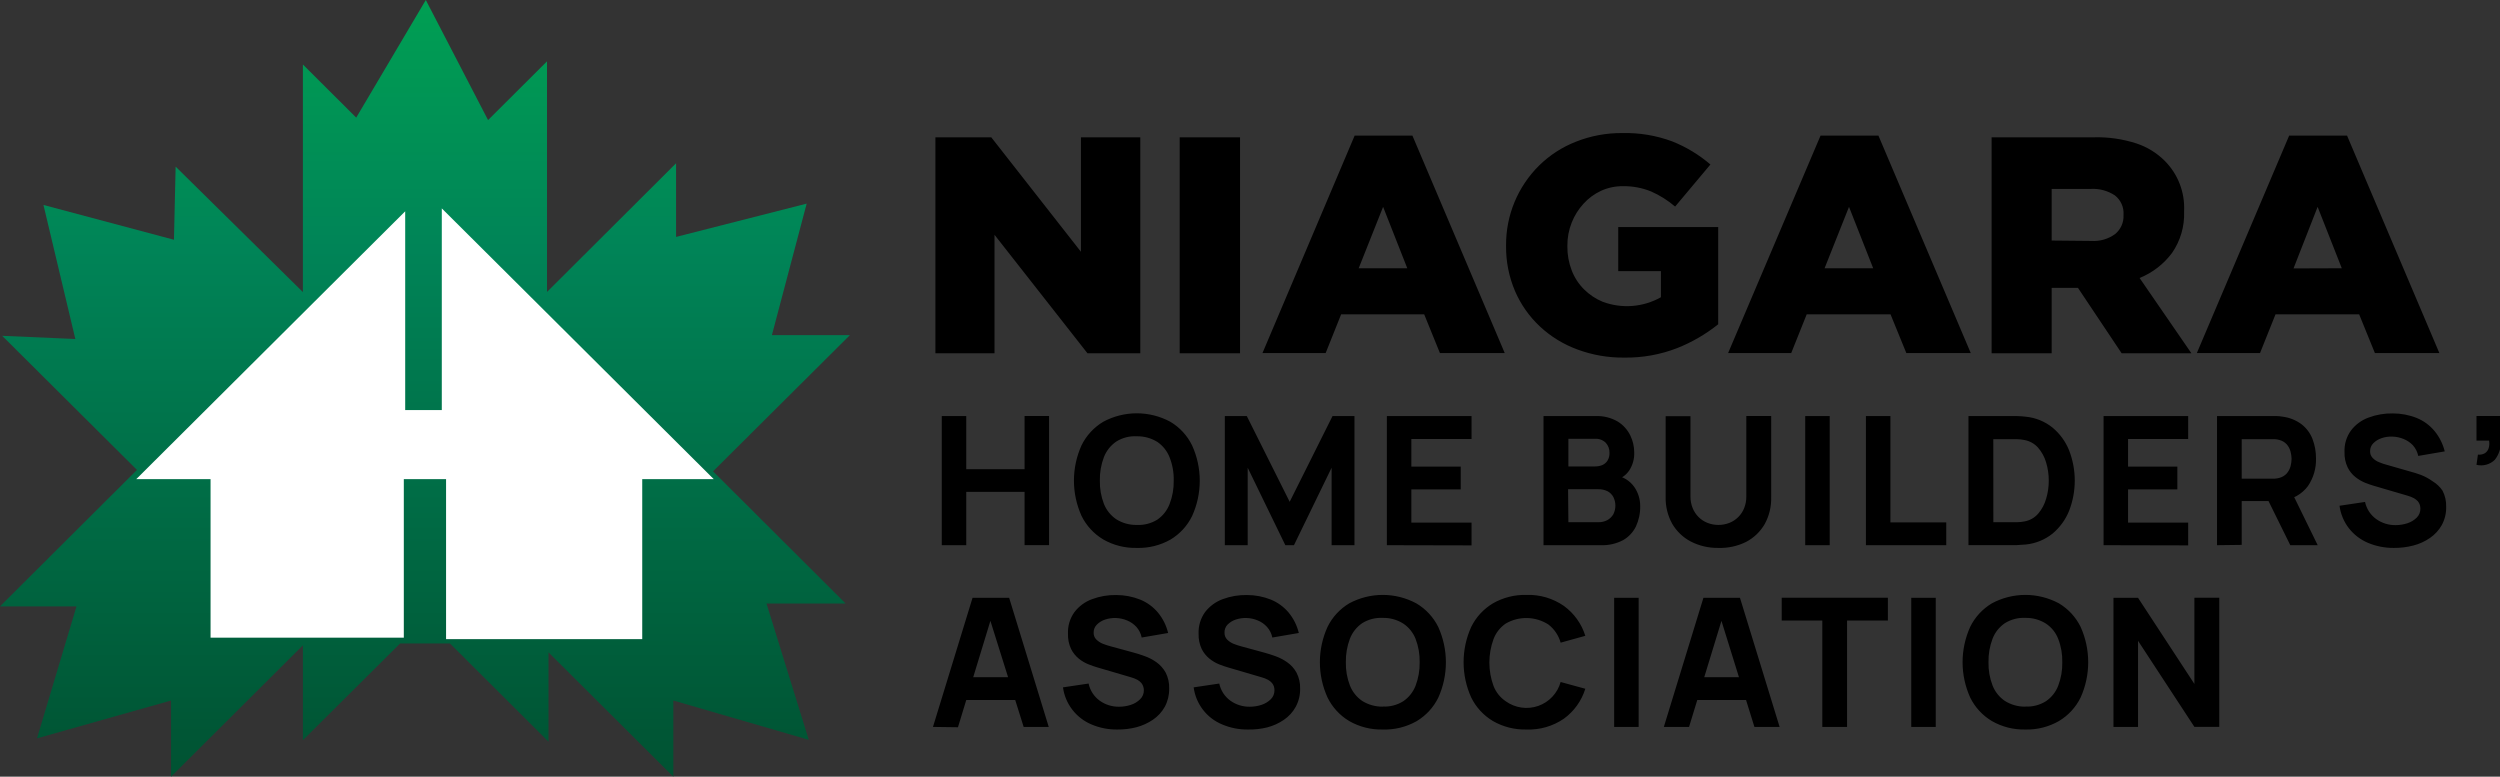
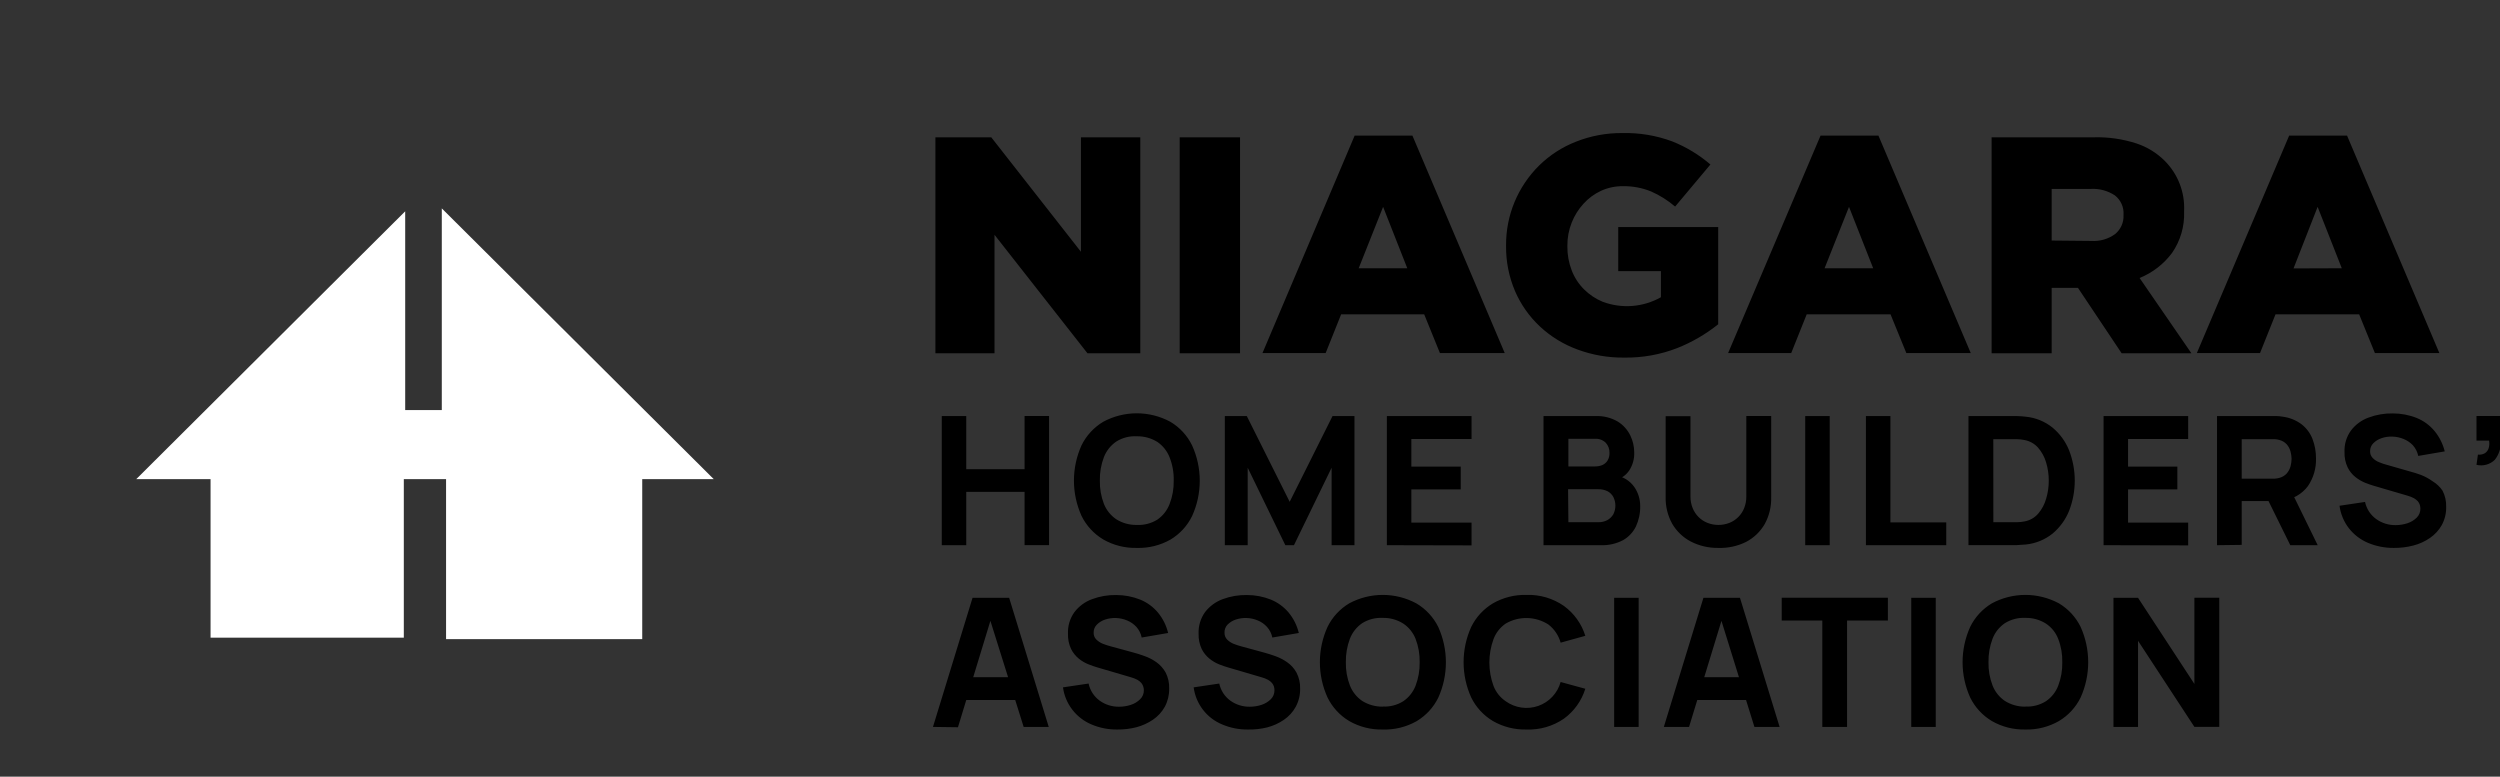
<svg xmlns="http://www.w3.org/2000/svg" width="103" height="32" viewBox="0 0 103 32" fill="none">
  <rect x="0" y="0" width="103" height="32" fill="#333333" stroke="none" />
  <g clip-path="url(#clip0_6045_2741)">
-     <path fill-rule="evenodd" clip-rule="evenodd" d="M12.479 12.033L7.236 6.865L7.167 9.878L1.791 8.445L3.104 13.967L0.091 13.836L5.643 19.361L0 24.983H3.152L1.524 30.42L7.047 28.861V32L12.479 26.587V30.495L16.485 26.51H18.538L22.598 30.556V26.877L27.742 32V28.861L33.321 30.481L31.58 24.866H34.84L29.378 19.419L35.016 13.807H31.802L33.235 8.389L27.854 9.761V6.727L22.537 12.028V2.527L20.108 4.947L17.543 0L14.676 4.846L12.479 2.657V12.033Z" fill="url(#paint0_linear_6045_2741)" />
    <path fill-rule="evenodd" clip-rule="evenodd" d="M16.694 8.706L5.613 19.741H8.675V26.271H16.637V19.741H18.378V26.332H26.46V19.741H29.407L18.202 8.586V16.895H16.694V8.706Z" fill="white" />
-     <path d="M38.539 5.657H40.84L44.535 10.373V5.657H46.98V14.555H44.804L40.974 9.674V14.555H38.539V5.657ZM48.603 5.657H51.09V14.555H48.603V5.657ZM55.812 5.586H58.191L61.995 14.546H59.325L58.677 12.951H55.255L54.617 14.546H52.014L55.812 5.586ZM57.98 11.052L56.984 8.522L55.978 11.052H57.98ZM66.911 14.733C66.252 14.74 65.597 14.626 64.979 14.395C64.408 14.184 63.885 13.863 63.441 13.448C63.004 13.038 62.656 12.543 62.419 11.993C62.168 11.405 62.043 10.771 62.05 10.131V10.107C62.046 9.497 62.164 8.892 62.397 8.328C62.631 7.764 62.975 7.252 63.409 6.822C63.843 6.395 64.36 6.06 64.928 5.838C65.538 5.596 66.19 5.475 66.847 5.482C67.545 5.466 68.24 5.582 68.895 5.825C69.469 6.053 70.001 6.375 70.469 6.777L69.015 8.511C68.718 8.256 68.385 8.047 68.027 7.889C67.657 7.738 67.26 7.664 66.861 7.671C66.55 7.668 66.243 7.733 65.961 7.862C65.687 7.989 65.442 8.17 65.24 8.394C65.032 8.621 64.867 8.884 64.754 9.171C64.634 9.474 64.573 9.797 64.576 10.123V10.15C64.572 10.488 64.632 10.824 64.754 11.139C64.866 11.433 65.039 11.699 65.262 11.921C65.481 12.14 65.741 12.313 66.028 12.432C66.418 12.578 66.835 12.637 67.25 12.605C67.665 12.573 68.068 12.45 68.43 12.246V11.171H66.671V9.355H70.79V13.36C70.28 13.768 69.713 14.098 69.106 14.339C68.407 14.612 67.662 14.745 66.911 14.733ZM75.007 5.586H77.391L81.195 14.546H78.541L77.89 12.951H74.436L73.798 14.546H71.198L75.007 5.586ZM77.175 11.052L76.179 8.522L75.173 11.052H77.175ZM82.054 5.657H86.277C86.869 5.642 87.46 5.727 88.023 5.91C88.46 6.055 88.858 6.299 89.184 6.623C89.455 6.894 89.666 7.218 89.804 7.575C89.942 7.931 90.003 8.313 89.985 8.695V8.719C90.008 9.326 89.833 9.924 89.486 10.424C89.144 10.882 88.682 11.239 88.151 11.453L90.286 14.555H87.412L85.612 11.86H84.529V14.555H82.054V5.657ZM86.162 9.926C86.513 9.949 86.861 9.849 87.145 9.642C87.257 9.549 87.347 9.431 87.407 9.298C87.467 9.164 87.495 9.019 87.489 8.873V8.847C87.5 8.694 87.473 8.542 87.41 8.403C87.348 8.264 87.252 8.142 87.131 8.049C86.84 7.858 86.496 7.765 86.149 7.783H84.529V9.91L86.162 9.926ZM94.314 5.586H96.698L100.502 14.546H97.846L97.197 12.951H93.751L93.113 14.546H90.51L94.314 5.586ZM96.482 11.052L95.486 8.522L94.493 11.059L96.482 11.052ZM38.801 22.462V17.142H39.81V19.331H42.212V17.14H43.221V22.459H42.212V20.265H39.81V22.462H38.801ZM46.836 22.574C46.351 22.586 45.873 22.466 45.453 22.225C45.067 21.994 44.757 21.657 44.559 21.255C44.353 20.797 44.246 20.302 44.246 19.801C44.246 19.3 44.353 18.805 44.559 18.347C44.757 17.945 45.067 17.608 45.453 17.377C45.878 17.148 46.353 17.028 46.836 17.028C47.318 17.028 47.794 17.148 48.218 17.377C48.606 17.608 48.918 17.947 49.115 18.353C49.323 18.809 49.43 19.305 49.43 19.806C49.43 20.308 49.323 20.803 49.115 21.26C48.919 21.663 48.609 22 48.224 22.231C47.801 22.47 47.321 22.589 46.836 22.574ZM46.836 21.627C47.133 21.642 47.429 21.566 47.682 21.409C47.911 21.252 48.086 21.029 48.186 20.77C48.306 20.461 48.364 20.131 48.357 19.8C48.365 19.471 48.307 19.145 48.186 18.839C48.086 18.583 47.91 18.362 47.682 18.206C47.428 18.05 47.134 17.969 46.836 17.975C46.538 17.958 46.242 18.034 45.989 18.193C45.76 18.35 45.583 18.573 45.482 18.831C45.364 19.14 45.307 19.469 45.314 19.8C45.307 20.128 45.364 20.456 45.482 20.762C45.584 21.018 45.761 21.238 45.989 21.393C46.242 21.552 46.536 21.634 46.836 21.627ZM50.463 22.462V17.142H51.368L53.135 20.675L54.9 17.142H55.804V22.462H54.862V19.27L53.311 22.462H52.956L51.405 19.27V22.462H50.463ZM57.139 22.462V17.142H60.628V18.087H58.148V19.225H60.182V20.164H58.148V21.531H60.628V22.47L57.139 22.462ZM63.593 22.462V17.142H65.729C66.052 17.128 66.373 17.206 66.652 17.369C66.875 17.507 67.053 17.705 67.168 17.94C67.274 18.157 67.329 18.394 67.33 18.635C67.341 18.898 67.27 19.157 67.127 19.379C66.998 19.573 66.801 19.713 66.575 19.773V19.59C66.876 19.639 67.146 19.805 67.325 20.052C67.49 20.286 67.578 20.565 67.576 20.85C67.582 21.14 67.522 21.427 67.4 21.691C67.284 21.929 67.097 22.127 66.866 22.257C66.587 22.402 66.275 22.473 65.961 22.462H63.593ZM64.618 19.217H65.716C65.82 19.218 65.923 19.198 66.02 19.159C66.107 19.12 66.181 19.056 66.231 18.975C66.288 18.879 66.316 18.768 66.311 18.656C66.315 18.504 66.261 18.356 66.159 18.244C66.101 18.186 66.031 18.142 65.955 18.114C65.878 18.085 65.797 18.073 65.716 18.079H64.618V19.217ZM64.618 21.515H65.857C65.983 21.517 66.108 21.488 66.22 21.43C66.325 21.373 66.411 21.288 66.471 21.185C66.525 21.075 66.554 20.954 66.554 20.832C66.554 20.709 66.525 20.588 66.471 20.478C66.417 20.378 66.335 20.296 66.236 20.241C66.114 20.181 65.979 20.152 65.844 20.156H64.605L64.618 21.515ZM70.79 22.574C70.395 22.58 70.006 22.489 69.655 22.308C69.337 22.14 69.072 21.885 68.892 21.574C68.705 21.233 68.613 20.85 68.625 20.462V17.148H69.647V20.459C69.646 20.622 69.677 20.784 69.738 20.935C69.794 21.074 69.878 21.2 69.984 21.305C70.089 21.409 70.214 21.49 70.352 21.544C70.494 21.599 70.645 21.627 70.798 21.627C70.953 21.628 71.107 21.599 71.252 21.542C71.389 21.488 71.513 21.407 71.617 21.302C71.723 21.197 71.805 21.071 71.86 20.933C71.92 20.782 71.95 20.621 71.948 20.459V17.14H72.973V20.48C72.984 20.868 72.892 21.252 72.706 21.592C72.525 21.904 72.26 22.158 71.94 22.326C71.584 22.503 71.188 22.588 70.79 22.574ZM74.375 22.462V17.142H75.384V22.462H74.375ZM76.876 22.462V17.142H77.885V21.523H80.186V22.462H76.876ZM81.101 22.462V17.142H83.09C83.217 17.144 83.343 17.153 83.469 17.169C83.87 17.209 84.25 17.364 84.563 17.616C84.866 17.868 85.101 18.19 85.247 18.555C85.558 19.357 85.558 20.245 85.247 21.047C85.1 21.411 84.865 21.733 84.563 21.986C84.249 22.237 83.869 22.392 83.469 22.433C83.349 22.433 83.221 22.457 83.09 22.459H81.101V22.462ZM82.126 21.515H83.098C83.202 21.514 83.305 21.503 83.407 21.483C83.629 21.444 83.83 21.329 83.976 21.159C84.128 20.98 84.239 20.77 84.302 20.544C84.374 20.304 84.409 20.055 84.409 19.805C84.41 19.549 84.373 19.295 84.299 19.049C84.234 18.826 84.121 18.619 83.968 18.443C83.822 18.279 83.624 18.168 83.407 18.129C83.306 18.107 83.202 18.096 83.098 18.095H82.124L82.126 21.515ZM86.667 22.462V17.142H90.153V18.087H87.676V19.225H89.707V20.164H87.676V21.531H90.153V22.47L86.667 22.462ZM91.341 22.462V17.142H93.804C93.883 17.144 93.962 17.152 94.039 17.166C94.324 17.201 94.595 17.309 94.824 17.48C95.027 17.638 95.183 17.847 95.275 18.087C95.372 18.341 95.421 18.612 95.419 18.885C95.432 19.291 95.315 19.692 95.086 20.028C94.962 20.194 94.805 20.332 94.625 20.433C94.445 20.534 94.245 20.597 94.039 20.616L93.596 20.645H92.358V22.449L91.341 22.462ZM92.358 19.72H93.73C93.787 19.716 93.845 19.706 93.9 19.691C94.022 19.662 94.132 19.597 94.216 19.504C94.288 19.419 94.341 19.32 94.37 19.212C94.397 19.112 94.411 19.009 94.413 18.906C94.411 18.803 94.397 18.702 94.37 18.603C94.342 18.495 94.289 18.395 94.216 18.31C94.132 18.217 94.022 18.152 93.9 18.124C93.845 18.108 93.787 18.099 93.73 18.095H92.358V19.72ZM94.36 22.462L93.292 20.297L94.333 20.098L95.489 22.462H94.36ZM98.625 22.574C98.258 22.578 97.895 22.506 97.558 22.364C97.25 22.234 96.981 22.028 96.775 21.765C96.566 21.495 96.433 21.175 96.388 20.837L97.44 20.68C97.501 20.965 97.665 21.217 97.902 21.387C98.135 21.553 98.416 21.64 98.703 21.635C98.867 21.635 99.03 21.608 99.186 21.558C99.33 21.511 99.461 21.432 99.57 21.326C99.619 21.277 99.657 21.219 99.683 21.155C99.709 21.091 99.721 21.023 99.72 20.954C99.719 20.901 99.711 20.848 99.696 20.797C99.678 20.744 99.651 20.696 99.615 20.653C99.57 20.604 99.517 20.562 99.458 20.528C99.373 20.483 99.284 20.447 99.191 20.422L97.803 20.015C97.702 19.986 97.579 19.943 97.443 19.89C97.3 19.831 97.166 19.752 97.045 19.656C96.909 19.548 96.798 19.411 96.722 19.254C96.63 19.057 96.586 18.841 96.594 18.624C96.58 18.306 96.674 17.993 96.861 17.736C97.046 17.493 97.297 17.308 97.584 17.204C97.904 17.084 98.244 17.026 98.585 17.033C98.924 17.032 99.259 17.096 99.573 17.222C99.855 17.338 100.104 17.52 100.299 17.754C100.502 18 100.647 18.288 100.723 18.597L99.632 18.784C99.598 18.622 99.522 18.471 99.413 18.347C99.306 18.234 99.176 18.145 99.031 18.087C98.884 18.026 98.728 17.993 98.569 17.988C98.417 17.982 98.265 18.003 98.121 18.052C97.992 18.095 97.875 18.166 97.779 18.262C97.737 18.305 97.703 18.356 97.681 18.411C97.658 18.467 97.647 18.527 97.648 18.587C97.646 18.639 97.654 18.69 97.672 18.739C97.691 18.787 97.719 18.831 97.755 18.869C97.83 18.946 97.921 19.006 98.022 19.044C98.13 19.09 98.242 19.127 98.356 19.156L99.282 19.422C99.421 19.456 99.573 19.507 99.741 19.566C99.914 19.633 100.077 19.723 100.227 19.831C100.389 19.928 100.527 20.059 100.632 20.215C100.739 20.42 100.79 20.649 100.782 20.88C100.789 21.141 100.727 21.399 100.603 21.63C100.485 21.842 100.319 22.024 100.117 22.162C99.909 22.306 99.677 22.412 99.431 22.475C99.168 22.544 98.897 22.577 98.625 22.574ZM102.031 19.151L102.09 18.73C102.19 18.742 102.291 18.722 102.378 18.672C102.453 18.623 102.508 18.55 102.533 18.464C102.563 18.363 102.569 18.257 102.549 18.153H102.031V17.14H103.035V18.145C103.053 18.433 102.965 18.717 102.787 18.943C102.689 19.039 102.568 19.109 102.436 19.145C102.304 19.182 102.164 19.183 102.031 19.151ZM38.438 29.949L40.069 24.63H41.577L43.208 29.949H42.175L40.707 25.268H40.899L39.468 29.963L38.438 29.949ZM39.418 28.84V27.901H42.228V28.84H39.418ZM46.035 30.056C45.668 30.062 45.304 29.99 44.967 29.846C44.655 29.715 44.383 29.505 44.178 29.237C43.972 28.97 43.84 28.653 43.795 28.319L44.85 28.162C44.91 28.446 45.073 28.698 45.309 28.869C45.542 29.035 45.823 29.122 46.109 29.117C46.273 29.117 46.435 29.091 46.59 29.04C46.735 28.994 46.867 28.915 46.974 28.808C47.024 28.76 47.063 28.702 47.089 28.638C47.116 28.574 47.128 28.505 47.127 28.436C47.127 28.383 47.118 28.329 47.1 28.279C47.083 28.228 47.057 28.18 47.022 28.138C46.977 28.087 46.924 28.044 46.865 28.01C46.78 27.966 46.69 27.93 46.598 27.904L45.21 27.497C45.106 27.468 44.986 27.425 44.85 27.372C44.705 27.315 44.57 27.236 44.449 27.138C44.315 27.029 44.206 26.893 44.129 26.739C44.037 26.542 43.993 26.326 44.001 26.109C43.987 25.79 44.081 25.476 44.268 25.218C44.453 24.976 44.704 24.791 44.991 24.686C45.311 24.566 45.651 24.508 45.992 24.515C46.33 24.515 46.664 24.579 46.977 24.704C47.26 24.82 47.51 25.002 47.706 25.236C47.909 25.482 48.053 25.77 48.127 26.079L47.038 26.266C47.005 26.104 46.929 25.953 46.82 25.829C46.714 25.714 46.583 25.623 46.438 25.563C46.15 25.442 45.827 25.429 45.53 25.526C45.401 25.568 45.284 25.64 45.189 25.736C45.146 25.779 45.113 25.83 45.09 25.885C45.068 25.941 45.057 26.001 45.058 26.061C45.056 26.113 45.064 26.165 45.082 26.214C45.1 26.263 45.129 26.308 45.165 26.345C45.242 26.42 45.332 26.48 45.431 26.521C45.541 26.564 45.652 26.6 45.765 26.63L46.694 26.883C46.833 26.92 46.985 26.968 47.153 27.029C47.326 27.09 47.489 27.174 47.639 27.279C47.796 27.39 47.926 27.535 48.021 27.702C48.127 27.907 48.179 28.136 48.17 28.367C48.176 28.628 48.114 28.886 47.991 29.117C47.873 29.33 47.707 29.512 47.506 29.649C47.296 29.792 47.063 29.899 46.817 29.963C46.562 30.028 46.298 30.059 46.035 30.056ZM51.419 30.056C51.052 30.062 50.688 29.99 50.351 29.846C50.038 29.716 49.765 29.507 49.56 29.239C49.354 28.971 49.223 28.654 49.179 28.319L50.234 28.162C50.293 28.446 50.457 28.698 50.693 28.869C50.926 29.035 51.207 29.122 51.493 29.117C51.657 29.117 51.819 29.091 51.974 29.04C52.118 28.993 52.25 28.914 52.358 28.808C52.407 28.759 52.446 28.701 52.471 28.637C52.497 28.573 52.509 28.505 52.508 28.436C52.508 28.383 52.5 28.33 52.484 28.279C52.467 28.227 52.44 28.179 52.404 28.138C52.359 28.086 52.306 28.043 52.246 28.01C52.161 27.965 52.072 27.93 51.979 27.904L50.591 27.497C50.487 27.468 50.367 27.425 50.228 27.372C50.085 27.314 49.951 27.235 49.831 27.138C49.696 27.029 49.587 26.893 49.51 26.739C49.419 26.542 49.375 26.326 49.382 26.109C49.369 25.79 49.463 25.477 49.649 25.218C49.835 24.976 50.086 24.792 50.372 24.686C50.693 24.566 51.034 24.508 51.376 24.515C51.714 24.515 52.048 24.579 52.361 24.704C52.644 24.82 52.894 25.003 53.09 25.236C53.293 25.482 53.437 25.77 53.511 26.079L52.42 26.266C52.387 26.103 52.312 25.953 52.201 25.829C52.096 25.713 51.967 25.622 51.822 25.563C51.676 25.501 51.519 25.466 51.36 25.462C51.209 25.456 51.058 25.478 50.914 25.526C50.785 25.568 50.668 25.64 50.573 25.736C50.531 25.78 50.499 25.832 50.478 25.889C50.457 25.945 50.447 26.006 50.45 26.066C50.448 26.118 50.457 26.171 50.475 26.219C50.494 26.268 50.523 26.313 50.559 26.351C50.636 26.426 50.726 26.486 50.826 26.526C50.935 26.569 51.047 26.605 51.16 26.635L52.089 26.888C52.225 26.925 52.38 26.973 52.548 27.034C52.719 27.096 52.882 27.18 53.031 27.284C53.189 27.394 53.32 27.539 53.413 27.707C53.521 27.912 53.573 28.141 53.565 28.372C53.571 28.634 53.508 28.892 53.383 29.122C53.266 29.335 53.101 29.517 52.9 29.654C52.691 29.798 52.458 29.904 52.212 29.968C51.952 30.032 51.686 30.062 51.419 30.056ZM56.968 30.056C56.485 30.068 56.007 29.948 55.588 29.707C55.202 29.477 54.891 29.14 54.694 28.736C54.486 28.28 54.379 27.784 54.379 27.283C54.379 26.782 54.486 26.286 54.694 25.829C54.891 25.426 55.202 25.089 55.588 24.858C56.013 24.63 56.487 24.51 56.969 24.51C57.452 24.51 57.927 24.63 58.351 24.858C58.743 25.088 59.058 25.428 59.258 25.835C59.464 26.292 59.571 26.787 59.571 27.288C59.571 27.789 59.464 28.285 59.258 28.742C59.061 29.145 58.75 29.482 58.364 29.713C57.94 29.953 57.456 30.072 56.968 30.056ZM56.968 29.109C57.266 29.126 57.562 29.049 57.814 28.891C58.045 28.734 58.221 28.512 58.322 28.252C58.439 27.943 58.496 27.615 58.49 27.284C58.497 26.956 58.44 26.628 58.322 26.321C58.221 26.065 58.044 25.845 57.814 25.691C57.562 25.532 57.267 25.45 56.968 25.457C56.67 25.442 56.375 25.518 56.122 25.675C55.893 25.832 55.717 26.055 55.617 26.313C55.5 26.623 55.443 26.953 55.449 27.284C55.442 27.612 55.499 27.938 55.617 28.244C55.718 28.501 55.894 28.722 56.122 28.878C56.375 29.036 56.669 29.118 56.968 29.114V29.109ZM62.889 30.056C62.405 30.068 61.928 29.948 61.509 29.707C61.123 29.477 60.812 29.14 60.614 28.736C60.407 28.28 60.3 27.784 60.3 27.283C60.3 26.782 60.407 26.286 60.614 25.829C60.812 25.426 61.123 25.089 61.509 24.858C61.928 24.618 62.405 24.498 62.889 24.51C63.44 24.491 63.982 24.651 64.434 24.965C64.853 25.271 65.162 25.702 65.315 26.196L64.298 26.478C64.216 26.182 64.04 25.92 63.796 25.731C63.536 25.563 63.234 25.471 62.924 25.463C62.614 25.455 62.308 25.534 62.04 25.688C61.808 25.845 61.631 26.07 61.533 26.332C61.305 26.955 61.305 27.638 61.533 28.26C61.633 28.52 61.811 28.742 62.042 28.896C62.234 29.032 62.455 29.12 62.688 29.152C62.92 29.185 63.158 29.161 63.379 29.083C63.6 29.004 63.8 28.874 63.959 28.703C64.12 28.531 64.236 28.324 64.298 28.098L65.315 28.377C65.162 28.872 64.853 29.303 64.434 29.609C63.981 29.92 63.439 30.077 62.889 30.056ZM66.503 29.949V24.63H67.512V29.949H66.503ZM68.55 29.949L70.181 24.63H71.687L73.32 29.949H72.282L70.827 25.268H71.019L69.589 29.949H68.55ZM69.53 28.84V27.901H72.338V28.84H69.53ZM75.079 29.949V25.566H73.406V24.627H77.781V25.566H76.099V29.949H75.079ZM78.744 29.949V24.63H79.753V29.949H78.744ZM83.445 30.056C82.962 30.068 82.484 29.948 82.065 29.707C81.679 29.477 81.368 29.14 81.171 28.736C80.965 28.279 80.858 27.784 80.858 27.283C80.858 26.782 80.965 26.287 81.171 25.829C81.368 25.426 81.679 25.089 82.065 24.858C82.489 24.63 82.964 24.51 83.446 24.51C83.929 24.51 84.403 24.63 84.828 24.858C85.214 25.089 85.525 25.426 85.722 25.829C85.928 26.287 86.034 26.782 86.034 27.283C86.034 27.784 85.928 28.279 85.722 28.736C85.525 29.14 85.214 29.477 84.828 29.707C84.408 29.948 83.929 30.069 83.445 30.056ZM83.445 29.109C83.743 29.126 84.039 29.049 84.291 28.891C84.522 28.735 84.699 28.512 84.798 28.252C84.916 27.943 84.973 27.615 84.966 27.284C84.974 26.956 84.917 26.628 84.798 26.321C84.699 26.064 84.522 25.844 84.291 25.691C84.038 25.532 83.744 25.45 83.445 25.457C83.148 25.442 82.853 25.518 82.601 25.675C82.371 25.831 82.194 26.054 82.094 26.313C81.976 26.623 81.919 26.953 81.926 27.284C81.919 27.612 81.976 27.938 82.094 28.244C82.195 28.502 82.372 28.723 82.601 28.878C82.854 29.036 83.147 29.119 83.445 29.114V29.109ZM87.075 29.949V24.63H88.087L90.409 28.178V24.627H91.434V29.947H90.409L88.087 26.401V29.949H87.075Z" fill="black" />
+     <path d="M38.539 5.657H40.84L44.535 10.373V5.657H46.98V14.555H44.804L40.974 9.674V14.555H38.539V5.657ZM48.603 5.657H51.09V14.555H48.603V5.657ZM55.812 5.586H58.191L61.995 14.546H59.325L58.677 12.951H55.255L54.617 14.546H52.014L55.812 5.586ZM57.98 11.052L56.984 8.522L55.978 11.052H57.98ZM66.911 14.733C66.252 14.74 65.597 14.626 64.979 14.395C64.408 14.184 63.885 13.863 63.441 13.448C63.004 13.038 62.656 12.543 62.419 11.993C62.168 11.405 62.043 10.771 62.05 10.131V10.107C62.046 9.497 62.164 8.892 62.397 8.328C62.631 7.764 62.975 7.252 63.409 6.822C63.843 6.395 64.36 6.06 64.928 5.838C65.538 5.596 66.19 5.475 66.847 5.482C67.545 5.466 68.24 5.582 68.895 5.825C69.469 6.053 70.001 6.375 70.469 6.777L69.015 8.511C68.718 8.256 68.385 8.047 68.027 7.889C67.657 7.738 67.26 7.664 66.861 7.671C66.55 7.668 66.243 7.733 65.961 7.862C65.687 7.989 65.442 8.17 65.24 8.394C65.032 8.621 64.867 8.884 64.754 9.171C64.634 9.474 64.573 9.797 64.576 10.123V10.15C64.572 10.488 64.632 10.824 64.754 11.139C64.866 11.433 65.039 11.699 65.262 11.921C65.481 12.14 65.741 12.313 66.028 12.432C66.418 12.578 66.835 12.637 67.25 12.605C67.665 12.573 68.068 12.45 68.43 12.246V11.171H66.671V9.355H70.79V13.36C70.28 13.768 69.713 14.098 69.106 14.339C68.407 14.612 67.662 14.745 66.911 14.733ZM75.007 5.586H77.391L81.195 14.546H78.541L77.89 12.951H74.436L73.798 14.546H71.198L75.007 5.586ZM77.175 11.052L76.179 8.522L75.173 11.052H77.175ZM82.054 5.657H86.277C86.869 5.642 87.46 5.727 88.023 5.91C88.46 6.055 88.858 6.299 89.184 6.623C89.455 6.894 89.666 7.218 89.804 7.575C89.942 7.931 90.003 8.313 89.985 8.695V8.719C90.008 9.326 89.833 9.924 89.486 10.424C89.144 10.882 88.682 11.239 88.151 11.453L90.286 14.555H87.412L85.612 11.86H84.529V14.555H82.054V5.657ZM86.162 9.926C86.513 9.949 86.861 9.849 87.145 9.642C87.257 9.549 87.347 9.431 87.407 9.298C87.467 9.164 87.495 9.019 87.489 8.873V8.847C87.5 8.694 87.473 8.542 87.41 8.403C87.348 8.264 87.252 8.142 87.131 8.049C86.84 7.858 86.496 7.765 86.149 7.783H84.529V9.91L86.162 9.926ZM94.314 5.586H96.698L100.502 14.546H97.846L97.197 12.951H93.751L93.113 14.546H90.51L94.314 5.586ZM96.482 11.052L95.486 8.522L94.493 11.059L96.482 11.052ZM38.801 22.462V17.142H39.81V19.331H42.212V17.14H43.221V22.459H42.212V20.265H39.81V22.462H38.801ZM46.836 22.574C46.351 22.586 45.873 22.466 45.453 22.225C45.067 21.994 44.757 21.657 44.559 21.255C44.353 20.797 44.246 20.302 44.246 19.801C44.246 19.3 44.353 18.805 44.559 18.347C44.757 17.945 45.067 17.608 45.453 17.377C45.878 17.148 46.353 17.028 46.836 17.028C47.318 17.028 47.794 17.148 48.218 17.377C48.606 17.608 48.918 17.947 49.115 18.353C49.323 18.809 49.43 19.305 49.43 19.806C49.43 20.308 49.323 20.803 49.115 21.26C48.919 21.663 48.609 22 48.224 22.231C47.801 22.47 47.321 22.589 46.836 22.574ZM46.836 21.627C47.133 21.642 47.429 21.566 47.682 21.409C47.911 21.252 48.086 21.029 48.186 20.77C48.306 20.461 48.364 20.131 48.357 19.8C48.365 19.471 48.307 19.145 48.186 18.839C48.086 18.583 47.91 18.362 47.682 18.206C47.428 18.05 47.134 17.969 46.836 17.975C46.538 17.958 46.242 18.034 45.989 18.193C45.76 18.35 45.583 18.573 45.482 18.831C45.364 19.14 45.307 19.469 45.314 19.8C45.307 20.128 45.364 20.456 45.482 20.762C45.584 21.018 45.761 21.238 45.989 21.393C46.242 21.552 46.536 21.634 46.836 21.627ZM50.463 22.462V17.142H51.368L53.135 20.675L54.9 17.142H55.804V22.462H54.862V19.27L53.311 22.462H52.956L51.405 19.27V22.462H50.463ZM57.139 22.462V17.142H60.628V18.087H58.148V19.225H60.182V20.164H58.148V21.531H60.628V22.47L57.139 22.462ZM63.593 22.462V17.142H65.729C66.052 17.128 66.373 17.206 66.652 17.369C66.875 17.507 67.053 17.705 67.168 17.94C67.274 18.157 67.329 18.394 67.33 18.635C67.341 18.898 67.27 19.157 67.127 19.379C66.998 19.573 66.801 19.713 66.575 19.773V19.59C66.876 19.639 67.146 19.805 67.325 20.052C67.49 20.286 67.578 20.565 67.576 20.85C67.582 21.14 67.522 21.427 67.4 21.691C67.284 21.929 67.097 22.127 66.866 22.257C66.587 22.402 66.275 22.473 65.961 22.462H63.593ZM64.618 19.217H65.716C65.82 19.218 65.923 19.198 66.02 19.159C66.107 19.12 66.181 19.056 66.231 18.975C66.288 18.879 66.316 18.768 66.311 18.656C66.315 18.504 66.261 18.356 66.159 18.244C66.101 18.186 66.031 18.142 65.955 18.114C65.878 18.085 65.797 18.073 65.716 18.079H64.618V19.217ZM64.618 21.515H65.857C65.983 21.517 66.108 21.488 66.22 21.43C66.325 21.373 66.411 21.288 66.471 21.185C66.525 21.075 66.554 20.954 66.554 20.832C66.554 20.709 66.525 20.588 66.471 20.478C66.417 20.378 66.335 20.296 66.236 20.241C66.114 20.181 65.979 20.152 65.844 20.156H64.605L64.618 21.515ZM70.79 22.574C70.395 22.58 70.006 22.489 69.655 22.308C69.337 22.14 69.072 21.885 68.892 21.574C68.705 21.233 68.613 20.85 68.625 20.462V17.148H69.647V20.459C69.646 20.622 69.677 20.784 69.738 20.935C69.794 21.074 69.878 21.2 69.984 21.305C70.089 21.409 70.214 21.49 70.352 21.544C70.494 21.599 70.645 21.627 70.798 21.627C70.953 21.628 71.107 21.599 71.252 21.542C71.389 21.488 71.513 21.407 71.617 21.302C71.723 21.197 71.805 21.071 71.86 20.933C71.92 20.782 71.95 20.621 71.948 20.459V17.14H72.973V20.48C72.984 20.868 72.892 21.252 72.706 21.592C72.525 21.904 72.26 22.158 71.94 22.326C71.584 22.503 71.188 22.588 70.79 22.574M74.375 22.462V17.142H75.384V22.462H74.375ZM76.876 22.462V17.142H77.885V21.523H80.186V22.462H76.876ZM81.101 22.462V17.142H83.09C83.217 17.144 83.343 17.153 83.469 17.169C83.87 17.209 84.25 17.364 84.563 17.616C84.866 17.868 85.101 18.19 85.247 18.555C85.558 19.357 85.558 20.245 85.247 21.047C85.1 21.411 84.865 21.733 84.563 21.986C84.249 22.237 83.869 22.392 83.469 22.433C83.349 22.433 83.221 22.457 83.09 22.459H81.101V22.462ZM82.126 21.515H83.098C83.202 21.514 83.305 21.503 83.407 21.483C83.629 21.444 83.83 21.329 83.976 21.159C84.128 20.98 84.239 20.77 84.302 20.544C84.374 20.304 84.409 20.055 84.409 19.805C84.41 19.549 84.373 19.295 84.299 19.049C84.234 18.826 84.121 18.619 83.968 18.443C83.822 18.279 83.624 18.168 83.407 18.129C83.306 18.107 83.202 18.096 83.098 18.095H82.124L82.126 21.515ZM86.667 22.462V17.142H90.153V18.087H87.676V19.225H89.707V20.164H87.676V21.531H90.153V22.47L86.667 22.462ZM91.341 22.462V17.142H93.804C93.883 17.144 93.962 17.152 94.039 17.166C94.324 17.201 94.595 17.309 94.824 17.48C95.027 17.638 95.183 17.847 95.275 18.087C95.372 18.341 95.421 18.612 95.419 18.885C95.432 19.291 95.315 19.692 95.086 20.028C94.962 20.194 94.805 20.332 94.625 20.433C94.445 20.534 94.245 20.597 94.039 20.616L93.596 20.645H92.358V22.449L91.341 22.462ZM92.358 19.72H93.73C93.787 19.716 93.845 19.706 93.9 19.691C94.022 19.662 94.132 19.597 94.216 19.504C94.288 19.419 94.341 19.32 94.37 19.212C94.397 19.112 94.411 19.009 94.413 18.906C94.411 18.803 94.397 18.702 94.37 18.603C94.342 18.495 94.289 18.395 94.216 18.31C94.132 18.217 94.022 18.152 93.9 18.124C93.845 18.108 93.787 18.099 93.73 18.095H92.358V19.72ZM94.36 22.462L93.292 20.297L94.333 20.098L95.489 22.462H94.36ZM98.625 22.574C98.258 22.578 97.895 22.506 97.558 22.364C97.25 22.234 96.981 22.028 96.775 21.765C96.566 21.495 96.433 21.175 96.388 20.837L97.44 20.68C97.501 20.965 97.665 21.217 97.902 21.387C98.135 21.553 98.416 21.64 98.703 21.635C98.867 21.635 99.03 21.608 99.186 21.558C99.33 21.511 99.461 21.432 99.57 21.326C99.619 21.277 99.657 21.219 99.683 21.155C99.709 21.091 99.721 21.023 99.72 20.954C99.719 20.901 99.711 20.848 99.696 20.797C99.678 20.744 99.651 20.696 99.615 20.653C99.57 20.604 99.517 20.562 99.458 20.528C99.373 20.483 99.284 20.447 99.191 20.422L97.803 20.015C97.702 19.986 97.579 19.943 97.443 19.89C97.3 19.831 97.166 19.752 97.045 19.656C96.909 19.548 96.798 19.411 96.722 19.254C96.63 19.057 96.586 18.841 96.594 18.624C96.58 18.306 96.674 17.993 96.861 17.736C97.046 17.493 97.297 17.308 97.584 17.204C97.904 17.084 98.244 17.026 98.585 17.033C98.924 17.032 99.259 17.096 99.573 17.222C99.855 17.338 100.104 17.52 100.299 17.754C100.502 18 100.647 18.288 100.723 18.597L99.632 18.784C99.598 18.622 99.522 18.471 99.413 18.347C99.306 18.234 99.176 18.145 99.031 18.087C98.884 18.026 98.728 17.993 98.569 17.988C98.417 17.982 98.265 18.003 98.121 18.052C97.992 18.095 97.875 18.166 97.779 18.262C97.737 18.305 97.703 18.356 97.681 18.411C97.658 18.467 97.647 18.527 97.648 18.587C97.646 18.639 97.654 18.69 97.672 18.739C97.691 18.787 97.719 18.831 97.755 18.869C97.83 18.946 97.921 19.006 98.022 19.044C98.13 19.09 98.242 19.127 98.356 19.156L99.282 19.422C99.421 19.456 99.573 19.507 99.741 19.566C99.914 19.633 100.077 19.723 100.227 19.831C100.389 19.928 100.527 20.059 100.632 20.215C100.739 20.42 100.79 20.649 100.782 20.88C100.789 21.141 100.727 21.399 100.603 21.63C100.485 21.842 100.319 22.024 100.117 22.162C99.909 22.306 99.677 22.412 99.431 22.475C99.168 22.544 98.897 22.577 98.625 22.574ZM102.031 19.151L102.09 18.73C102.19 18.742 102.291 18.722 102.378 18.672C102.453 18.623 102.508 18.55 102.533 18.464C102.563 18.363 102.569 18.257 102.549 18.153H102.031V17.14H103.035V18.145C103.053 18.433 102.965 18.717 102.787 18.943C102.689 19.039 102.568 19.109 102.436 19.145C102.304 19.182 102.164 19.183 102.031 19.151ZM38.438 29.949L40.069 24.63H41.577L43.208 29.949H42.175L40.707 25.268H40.899L39.468 29.963L38.438 29.949ZM39.418 28.84V27.901H42.228V28.84H39.418ZM46.035 30.056C45.668 30.062 45.304 29.99 44.967 29.846C44.655 29.715 44.383 29.505 44.178 29.237C43.972 28.97 43.84 28.653 43.795 28.319L44.85 28.162C44.91 28.446 45.073 28.698 45.309 28.869C45.542 29.035 45.823 29.122 46.109 29.117C46.273 29.117 46.435 29.091 46.59 29.04C46.735 28.994 46.867 28.915 46.974 28.808C47.024 28.76 47.063 28.702 47.089 28.638C47.116 28.574 47.128 28.505 47.127 28.436C47.127 28.383 47.118 28.329 47.1 28.279C47.083 28.228 47.057 28.18 47.022 28.138C46.977 28.087 46.924 28.044 46.865 28.01C46.78 27.966 46.69 27.93 46.598 27.904L45.21 27.497C45.106 27.468 44.986 27.425 44.85 27.372C44.705 27.315 44.57 27.236 44.449 27.138C44.315 27.029 44.206 26.893 44.129 26.739C44.037 26.542 43.993 26.326 44.001 26.109C43.987 25.79 44.081 25.476 44.268 25.218C44.453 24.976 44.704 24.791 44.991 24.686C45.311 24.566 45.651 24.508 45.992 24.515C46.33 24.515 46.664 24.579 46.977 24.704C47.26 24.82 47.51 25.002 47.706 25.236C47.909 25.482 48.053 25.77 48.127 26.079L47.038 26.266C47.005 26.104 46.929 25.953 46.82 25.829C46.714 25.714 46.583 25.623 46.438 25.563C46.15 25.442 45.827 25.429 45.53 25.526C45.401 25.568 45.284 25.64 45.189 25.736C45.146 25.779 45.113 25.83 45.09 25.885C45.068 25.941 45.057 26.001 45.058 26.061C45.056 26.113 45.064 26.165 45.082 26.214C45.1 26.263 45.129 26.308 45.165 26.345C45.242 26.42 45.332 26.48 45.431 26.521C45.541 26.564 45.652 26.6 45.765 26.63L46.694 26.883C46.833 26.92 46.985 26.968 47.153 27.029C47.326 27.09 47.489 27.174 47.639 27.279C47.796 27.39 47.926 27.535 48.021 27.702C48.127 27.907 48.179 28.136 48.17 28.367C48.176 28.628 48.114 28.886 47.991 29.117C47.873 29.33 47.707 29.512 47.506 29.649C47.296 29.792 47.063 29.899 46.817 29.963C46.562 30.028 46.298 30.059 46.035 30.056ZM51.419 30.056C51.052 30.062 50.688 29.99 50.351 29.846C50.038 29.716 49.765 29.507 49.56 29.239C49.354 28.971 49.223 28.654 49.179 28.319L50.234 28.162C50.293 28.446 50.457 28.698 50.693 28.869C50.926 29.035 51.207 29.122 51.493 29.117C51.657 29.117 51.819 29.091 51.974 29.04C52.118 28.993 52.25 28.914 52.358 28.808C52.407 28.759 52.446 28.701 52.471 28.637C52.497 28.573 52.509 28.505 52.508 28.436C52.508 28.383 52.5 28.33 52.484 28.279C52.467 28.227 52.44 28.179 52.404 28.138C52.359 28.086 52.306 28.043 52.246 28.01C52.161 27.965 52.072 27.93 51.979 27.904L50.591 27.497C50.487 27.468 50.367 27.425 50.228 27.372C50.085 27.314 49.951 27.235 49.831 27.138C49.696 27.029 49.587 26.893 49.51 26.739C49.419 26.542 49.375 26.326 49.382 26.109C49.369 25.79 49.463 25.477 49.649 25.218C49.835 24.976 50.086 24.792 50.372 24.686C50.693 24.566 51.034 24.508 51.376 24.515C51.714 24.515 52.048 24.579 52.361 24.704C52.644 24.82 52.894 25.003 53.09 25.236C53.293 25.482 53.437 25.77 53.511 26.079L52.42 26.266C52.387 26.103 52.312 25.953 52.201 25.829C52.096 25.713 51.967 25.622 51.822 25.563C51.676 25.501 51.519 25.466 51.36 25.462C51.209 25.456 51.058 25.478 50.914 25.526C50.785 25.568 50.668 25.64 50.573 25.736C50.531 25.78 50.499 25.832 50.478 25.889C50.457 25.945 50.447 26.006 50.45 26.066C50.448 26.118 50.457 26.171 50.475 26.219C50.494 26.268 50.523 26.313 50.559 26.351C50.636 26.426 50.726 26.486 50.826 26.526C50.935 26.569 51.047 26.605 51.16 26.635L52.089 26.888C52.225 26.925 52.38 26.973 52.548 27.034C52.719 27.096 52.882 27.18 53.031 27.284C53.189 27.394 53.32 27.539 53.413 27.707C53.521 27.912 53.573 28.141 53.565 28.372C53.571 28.634 53.508 28.892 53.383 29.122C53.266 29.335 53.101 29.517 52.9 29.654C52.691 29.798 52.458 29.904 52.212 29.968C51.952 30.032 51.686 30.062 51.419 30.056ZM56.968 30.056C56.485 30.068 56.007 29.948 55.588 29.707C55.202 29.477 54.891 29.14 54.694 28.736C54.486 28.28 54.379 27.784 54.379 27.283C54.379 26.782 54.486 26.286 54.694 25.829C54.891 25.426 55.202 25.089 55.588 24.858C56.013 24.63 56.487 24.51 56.969 24.51C57.452 24.51 57.927 24.63 58.351 24.858C58.743 25.088 59.058 25.428 59.258 25.835C59.464 26.292 59.571 26.787 59.571 27.288C59.571 27.789 59.464 28.285 59.258 28.742C59.061 29.145 58.75 29.482 58.364 29.713C57.94 29.953 57.456 30.072 56.968 30.056ZM56.968 29.109C57.266 29.126 57.562 29.049 57.814 28.891C58.045 28.734 58.221 28.512 58.322 28.252C58.439 27.943 58.496 27.615 58.49 27.284C58.497 26.956 58.44 26.628 58.322 26.321C58.221 26.065 58.044 25.845 57.814 25.691C57.562 25.532 57.267 25.45 56.968 25.457C56.67 25.442 56.375 25.518 56.122 25.675C55.893 25.832 55.717 26.055 55.617 26.313C55.5 26.623 55.443 26.953 55.449 27.284C55.442 27.612 55.499 27.938 55.617 28.244C55.718 28.501 55.894 28.722 56.122 28.878C56.375 29.036 56.669 29.118 56.968 29.114V29.109ZM62.889 30.056C62.405 30.068 61.928 29.948 61.509 29.707C61.123 29.477 60.812 29.14 60.614 28.736C60.407 28.28 60.3 27.784 60.3 27.283C60.3 26.782 60.407 26.286 60.614 25.829C60.812 25.426 61.123 25.089 61.509 24.858C61.928 24.618 62.405 24.498 62.889 24.51C63.44 24.491 63.982 24.651 64.434 24.965C64.853 25.271 65.162 25.702 65.315 26.196L64.298 26.478C64.216 26.182 64.04 25.92 63.796 25.731C63.536 25.563 63.234 25.471 62.924 25.463C62.614 25.455 62.308 25.534 62.04 25.688C61.808 25.845 61.631 26.07 61.533 26.332C61.305 26.955 61.305 27.638 61.533 28.26C61.633 28.52 61.811 28.742 62.042 28.896C62.234 29.032 62.455 29.12 62.688 29.152C62.92 29.185 63.158 29.161 63.379 29.083C63.6 29.004 63.8 28.874 63.959 28.703C64.12 28.531 64.236 28.324 64.298 28.098L65.315 28.377C65.162 28.872 64.853 29.303 64.434 29.609C63.981 29.92 63.439 30.077 62.889 30.056ZM66.503 29.949V24.63H67.512V29.949H66.503ZM68.55 29.949L70.181 24.63H71.687L73.32 29.949H72.282L70.827 25.268H71.019L69.589 29.949H68.55ZM69.53 28.84V27.901H72.338V28.84H69.53ZM75.079 29.949V25.566H73.406V24.627H77.781V25.566H76.099V29.949H75.079ZM78.744 29.949V24.63H79.753V29.949H78.744ZM83.445 30.056C82.962 30.068 82.484 29.948 82.065 29.707C81.679 29.477 81.368 29.14 81.171 28.736C80.965 28.279 80.858 27.784 80.858 27.283C80.858 26.782 80.965 26.287 81.171 25.829C81.368 25.426 81.679 25.089 82.065 24.858C82.489 24.63 82.964 24.51 83.446 24.51C83.929 24.51 84.403 24.63 84.828 24.858C85.214 25.089 85.525 25.426 85.722 25.829C85.928 26.287 86.034 26.782 86.034 27.283C86.034 27.784 85.928 28.279 85.722 28.736C85.525 29.14 85.214 29.477 84.828 29.707C84.408 29.948 83.929 30.069 83.445 30.056ZM83.445 29.109C83.743 29.126 84.039 29.049 84.291 28.891C84.522 28.735 84.699 28.512 84.798 28.252C84.916 27.943 84.973 27.615 84.966 27.284C84.974 26.956 84.917 26.628 84.798 26.321C84.699 26.064 84.522 25.844 84.291 25.691C84.038 25.532 83.744 25.45 83.445 25.457C83.148 25.442 82.853 25.518 82.601 25.675C82.371 25.831 82.194 26.054 82.094 26.313C81.976 26.623 81.919 26.953 81.926 27.284C81.919 27.612 81.976 27.938 82.094 28.244C82.195 28.502 82.372 28.723 82.601 28.878C82.854 29.036 83.147 29.119 83.445 29.114V29.109ZM87.075 29.949V24.63H88.087L90.409 28.178V24.627H91.434V29.947H90.409L88.087 26.401V29.949H87.075Z" fill="black" />
  </g>
  <defs>
    <linearGradient id="paint0_linear_6045_2741" x1="17.508" y1="0" x2="17.508" y2="32" gradientUnits="userSpaceOnUse">
      <stop stop-color="#009F53" />
      <stop offset="0.32" stop-color="#008457" />
      <stop offset="1" stop-color="#005232" />
    </linearGradient>
    <clipPath id="clip0_6045_2741">
      <rect width="103.04" height="32" fill="white" />
    </clipPath>
  </defs>
</svg>